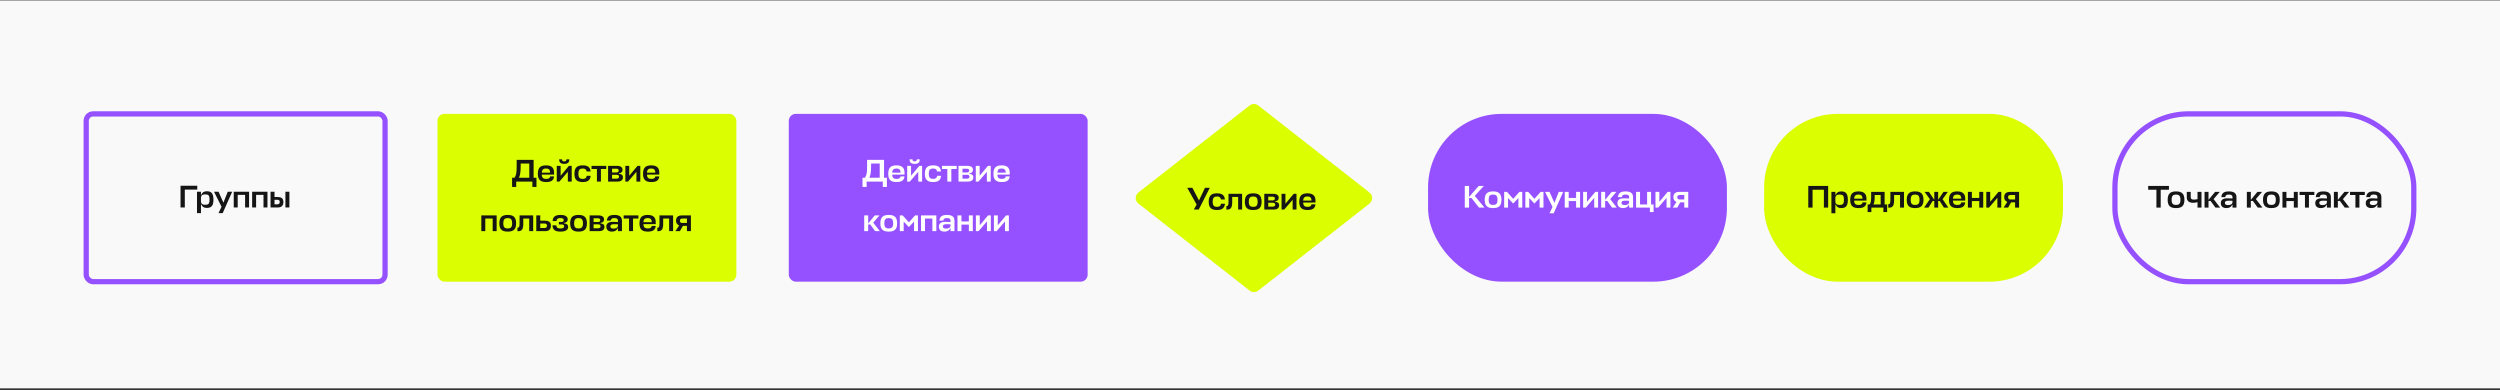
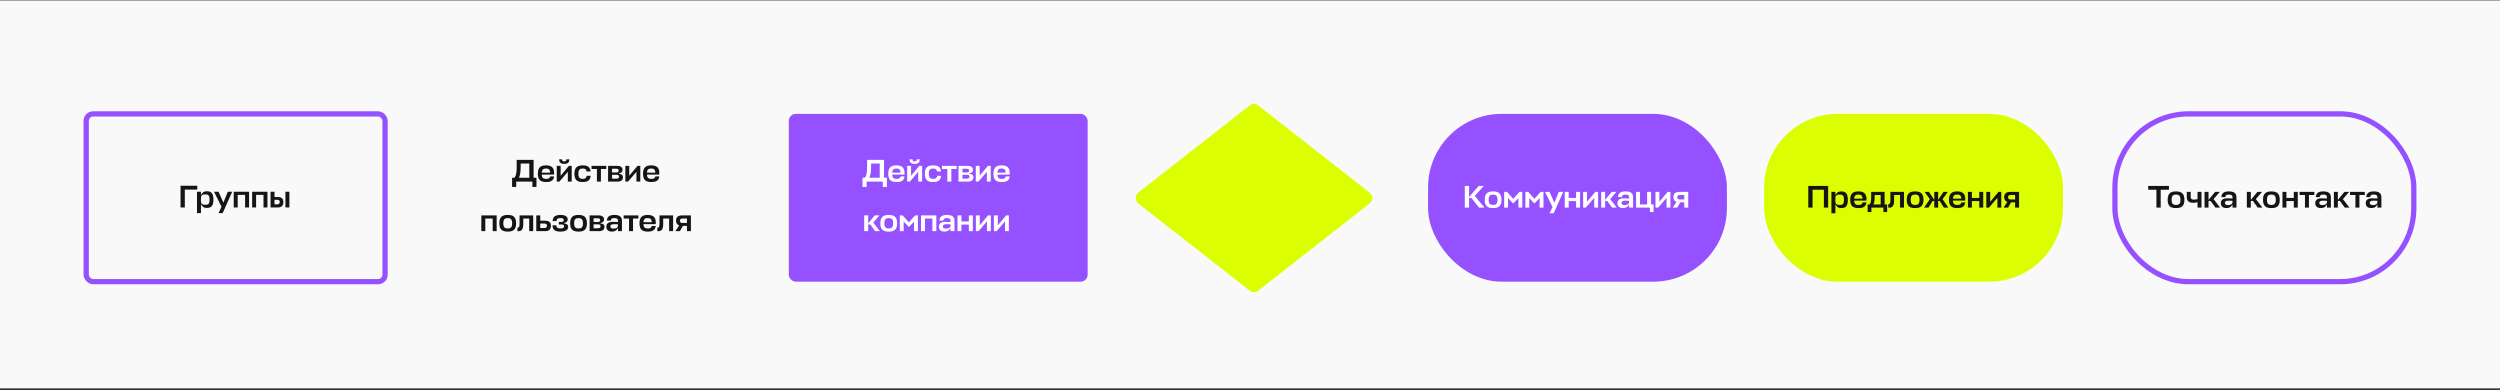
<svg xmlns="http://www.w3.org/2000/svg" width="1160" height="181" viewBox="0 0 1160 181" fill="none">
  <rect x="0" y="0" width="1160" height="181" fill="#333333" stroke="none" />
  <rect width="1160" height="180" transform="translate(0 0.195)" fill="#F9F9F9" />
  <rect x="40" y="52.841" width="138.671" height="77.85" rx="3.244" stroke="#9551FF" stroke-width="2.433" stroke-linecap="round" />
  <path d="M91.534 86.183H83.768V96.255H85.753V87.964H91.534V86.183ZM95.932 96.474C97.917 96.474 99.041 95.671 99.041 92.62C99.041 89.555 97.917 88.737 95.932 88.737C94.691 88.737 93.801 89.277 93.436 90.314H93.246V88.956H91.407V98.882H93.246V94.897H93.436C93.801 95.948 94.691 96.474 95.932 96.474ZM95.129 90.197C96.647 90.197 97.216 90.547 97.216 92.62C97.216 94.678 96.662 95.014 95.129 95.014C94.136 95.014 93.246 94.693 93.246 93.408V91.715C93.29 90.504 94.151 90.197 95.129 90.197ZM101.389 98.882H103.33L107.738 88.956H105.68L103.666 94.036L101.403 88.956H99.302L102.79 95.933L101.389 98.882ZM108.456 96.255H110.295V90.416H113.725V96.255H115.564V88.956H108.456V96.255ZM116.994 96.255H118.833V90.416H122.264V96.255H124.103V88.956H116.994V96.255ZM128.744 91.409H127.372V88.956H125.533V96.255H129.036C130.715 96.255 131.488 95.277 131.488 93.759C131.488 92.197 130.729 91.409 128.744 91.409ZM132.437 88.956V96.255H134.276V88.956H132.437ZM128.715 92.708C129.576 92.708 129.795 93.131 129.795 93.729C129.795 94.518 129.357 94.809 128.642 94.809H127.372V92.708H128.715Z" fill="#151515" />
-   <rect x="202.999" y="52.841" width="138.671" height="77.85" rx="3.244" fill="#DBFF00" />
  <path d="M248.923 82.468H247.594V74.177H239.741V76.498C239.741 79.972 239.639 81.052 238.749 82.468H237.61V86.73H239.522V84.249H247.025V86.73H248.923V82.468ZM241.595 77.008V75.885H245.595V82.468H240.763C241.303 81.475 241.595 80.001 241.595 77.008ZM257.098 80.074C257.098 77.738 255.77 76.731 253.405 76.731C250.909 76.731 249.551 77.651 249.551 80.643C249.551 83.548 250.909 84.468 253.419 84.468C255.58 84.468 256.894 83.825 257.098 81.84H255.259C255.127 82.76 254.397 83.008 253.434 83.008C252.193 83.008 251.42 82.585 251.391 81.023V81.008H257.098V80.074ZM251.391 80.045C251.463 78.541 252.281 78.191 253.39 78.191C254.514 78.191 255.244 78.629 255.244 80.103H251.391V80.045ZM265.27 84.249V76.95H263.985L260.132 81.548V76.95H258.336V84.249H259.577L263.474 79.724V84.249H265.27ZM261.81 76.045C263.416 76.045 264.161 75.388 264.161 73.943H262.818C262.818 74.629 262.526 74.877 261.81 74.877C261.081 74.877 260.789 74.629 260.789 73.943H259.446C259.446 75.388 260.19 76.045 261.81 76.045ZM272.236 81.563C272.09 82.687 271.375 83.008 270.397 83.008C269.098 83.008 268.368 82.526 268.368 80.643C268.368 78.672 269.098 78.191 270.397 78.191C271.331 78.191 272.032 78.483 272.207 79.563H274.046C273.827 77.417 272.528 76.731 270.397 76.731C267.886 76.731 266.529 77.651 266.529 80.643C266.529 83.548 267.886 84.468 270.397 84.468C272.557 84.468 273.856 83.752 274.075 81.563H272.236ZM274.473 76.95V78.41H276.969V84.249H278.823V78.41H281.319V76.95H274.473ZM282.156 84.249H286.608C288.287 84.249 289.046 83.431 289.046 82.307C289.046 81.212 288.389 80.745 287.207 80.658V80.424C288.243 80.307 288.856 79.811 288.856 78.775C288.856 77.826 288.185 76.95 286.287 76.95H282.156V84.249ZM286.097 81.096C286.988 81.096 287.221 81.49 287.221 82.015C287.221 82.687 286.725 82.906 285.981 82.906H283.995V81.096H286.097ZM285.849 78.278C286.856 78.278 287.061 78.629 287.061 79.125C287.061 79.607 286.827 80.015 286.112 80.015H283.995V78.278H285.849ZM297.101 84.249V76.95H295.816L291.963 81.548V76.95H290.167V84.249H291.408L295.305 79.724V84.249H297.101ZM305.906 80.074C305.906 77.738 304.578 76.731 302.213 76.731C299.717 76.731 298.36 77.651 298.36 80.643C298.36 83.548 299.717 84.468 302.228 84.468C304.388 84.468 305.702 83.825 305.906 81.84H304.067C303.936 82.76 303.206 83.008 302.242 83.008C301.002 83.008 300.228 82.585 300.199 81.023V81.008H305.906V80.074ZM300.199 80.045C300.272 78.541 301.089 78.191 302.199 78.191C303.323 78.191 304.053 78.629 304.053 80.103H300.199V80.045ZM223.334 107.249H225.173V101.41H228.603V107.249H230.442V99.95H223.334V107.249ZM235.58 106.008C234.266 106.008 233.536 105.526 233.536 103.643C233.536 101.673 234.266 101.191 235.58 101.191C236.879 101.191 237.638 101.687 237.638 103.643C237.638 105.526 236.894 106.008 235.58 106.008ZM235.58 99.731C233.069 99.731 231.697 100.651 231.697 103.643C231.697 106.548 233.069 107.467 235.58 107.467C238.105 107.467 239.477 106.548 239.477 103.643C239.477 100.651 238.105 99.731 235.58 99.731ZM241.078 103.76C241.078 105.307 240.772 105.687 240.086 105.687V107.278H240.509C242.217 107.278 242.801 106.198 242.801 103.818V101.41H245.56V107.249H247.399V99.95H241.078V103.76ZM252.791 102.402H250.675V99.95H248.836V107.249H253.083C254.82 107.249 255.623 106.271 255.623 104.752C255.623 103.191 254.835 102.402 252.791 102.402ZM252.66 103.731C253.565 103.731 253.784 104.154 253.784 104.723C253.784 105.497 253.331 105.789 252.587 105.789H250.675V103.731H252.66ZM259.99 101.191C261.318 101.191 261.566 101.6 261.566 102.125C261.566 102.578 261.347 102.972 260.646 102.972H259.303V104.154H260.632C261.508 104.154 261.741 104.519 261.741 105.015C261.741 105.774 261.113 106.008 259.99 106.008C258.836 106.008 258.223 105.687 258.136 104.563H256.34C256.457 106.752 257.698 107.467 260.092 107.467C262.573 107.467 263.61 106.606 263.61 105.307C263.61 104.212 262.938 103.76 261.727 103.658V103.424C262.792 103.307 263.42 102.826 263.42 101.789C263.42 100.665 262.573 99.731 260.106 99.731C257.844 99.731 256.545 100.417 256.413 102.563H258.209C258.296 101.483 258.968 101.191 259.99 101.191ZM268.437 106.008C267.124 106.008 266.394 105.526 266.394 103.643C266.394 101.673 267.124 101.191 268.437 101.191C269.736 101.191 270.495 101.687 270.495 103.643C270.495 105.526 269.751 106.008 268.437 106.008ZM268.437 99.731C265.927 99.731 264.554 100.651 264.554 103.643C264.554 106.548 265.927 107.467 268.437 107.467C270.963 107.467 272.335 106.548 272.335 103.643C272.335 100.651 270.963 99.731 268.437 99.731ZM273.582 107.249H278.034C279.713 107.249 280.472 106.431 280.472 105.307C280.472 104.212 279.815 103.745 278.632 103.658V103.424C279.669 103.307 280.282 102.811 280.282 101.775C280.282 100.826 279.61 99.95 277.713 99.95H273.582V107.249ZM277.523 104.096C278.413 104.096 278.647 104.49 278.647 105.015C278.647 105.687 278.151 105.906 277.406 105.906H275.421V104.096H277.523ZM277.275 101.278C278.282 101.278 278.486 101.629 278.486 102.125C278.486 102.607 278.253 103.015 277.538 103.015H275.421V101.278H277.275ZM283.943 107.467C285.184 107.467 286.191 106.971 286.556 105.949H286.746V107.249H288.585V102.417C288.585 100.505 287.315 99.731 285.111 99.731C282.921 99.731 281.754 100.373 281.564 102.373H283.374C283.52 101.424 284.031 101.191 285.082 101.191C286.264 101.191 286.746 101.556 286.746 102.432V103.015C285.943 102.972 285.417 102.928 284.25 102.928C281.973 102.928 281.33 104.023 281.33 105.161C281.33 106.723 282.381 107.467 283.943 107.467ZM284.746 106.066C283.724 106.066 283.213 105.803 283.213 105.044C283.213 104.519 283.418 104.023 284.98 104.023C285.461 104.023 286.06 104.037 286.746 104.081V104.548C286.746 105.745 285.739 106.066 284.746 106.066ZM289.376 99.95V101.41H291.872V107.249H293.726V101.41H296.222V99.95H289.376ZM304.26 103.074C304.26 100.738 302.932 99.731 300.567 99.731C298.071 99.731 296.713 100.651 296.713 103.643C296.713 106.548 298.071 107.467 300.581 107.467C302.742 107.467 304.056 106.825 304.26 104.84H302.421C302.289 105.76 301.559 106.008 300.596 106.008C299.355 106.008 298.582 105.584 298.552 104.023V104.008H304.26V103.074ZM298.552 103.045C298.625 101.541 299.443 101.191 300.552 101.191C301.676 101.191 302.406 101.629 302.406 103.103H298.552V103.045ZM305.995 103.76C305.995 105.307 305.688 105.687 305.002 105.687V107.278H305.425C307.133 107.278 307.717 106.198 307.717 103.818V101.41H310.476V107.249H312.315V99.95H305.995V103.76ZM318.744 107.249H320.583V99.95H316.394C314.423 99.95 313.679 100.986 313.679 102.402C313.679 103.424 314.146 104.242 315.124 104.606L313.387 107.249H315.489L316.861 104.811H318.744V107.249ZM315.503 102.402C315.503 101.818 315.708 101.41 316.642 101.41H318.744V103.453H316.467C315.737 103.453 315.503 102.986 315.503 102.402Z" fill="#151515" />
  <rect x="365.998" y="52.841" width="138.671" height="77.85" rx="3.244" fill="#9551FF" />
  <path d="M411.518 82.468H410.19V74.177H402.337V76.498C402.337 79.972 402.235 81.052 401.344 82.468H400.206V86.73H402.118V84.249H409.621V86.73H411.518V82.468ZM404.191 77.008V75.885H408.19V82.468H403.359C403.899 81.475 404.191 80.001 404.191 77.008ZM419.693 80.074C419.693 77.738 418.365 76.731 416 76.731C413.504 76.731 412.147 77.651 412.147 80.643C412.147 83.548 413.504 84.468 416.015 84.468C418.175 84.468 419.489 83.825 419.693 81.84H417.854C417.723 82.76 416.993 83.008 416.03 83.008C414.789 83.008 414.015 82.585 413.986 81.023V81.008H419.693V80.074ZM413.986 80.045C414.059 78.541 414.876 78.191 415.986 78.191C417.11 78.191 417.84 78.629 417.84 80.103H413.986V80.045ZM427.865 84.249V76.95H426.581L422.727 81.548V76.95H420.932V84.249H422.173L426.07 79.724V84.249H427.865ZM424.406 76.045C426.012 76.045 426.756 75.388 426.756 73.943H425.413C425.413 74.629 425.121 74.877 424.406 74.877C423.676 74.877 423.384 74.629 423.384 73.943H422.041C422.041 75.388 422.786 76.045 424.406 76.045ZM434.832 81.563C434.686 82.687 433.971 83.008 432.993 83.008C431.693 83.008 430.964 82.526 430.964 80.643C430.964 78.672 431.693 78.191 432.993 78.191C433.927 78.191 434.627 78.483 434.803 79.563H436.642C436.423 77.417 435.124 76.731 432.993 76.731C430.482 76.731 429.124 77.651 429.124 80.643C429.124 83.548 430.482 84.468 432.993 84.468C435.153 84.468 436.452 83.752 436.671 81.563H434.832ZM437.069 76.95V78.41H439.565V84.249H441.418V78.41H443.915V76.95H437.069ZM444.752 84.249H449.204C450.882 84.249 451.641 83.431 451.641 82.307C451.641 81.212 450.985 80.745 449.802 80.658V80.424C450.839 80.307 451.452 79.811 451.452 78.775C451.452 77.826 450.78 76.95 448.883 76.95H444.752V84.249ZM448.693 81.096C449.583 81.096 449.817 81.49 449.817 82.015C449.817 82.687 449.321 82.906 448.576 82.906H446.591V81.096H448.693ZM448.445 78.278C449.452 78.278 449.656 78.629 449.656 79.125C449.656 79.607 449.423 80.015 448.707 80.015H446.591V78.278H448.445ZM459.696 84.249V76.95H458.412L454.558 81.548V76.95H452.763V84.249H454.004L457.901 79.724V84.249H459.696ZM468.502 80.074C468.502 77.738 467.174 76.731 464.809 76.731C462.313 76.731 460.955 77.651 460.955 80.643C460.955 83.548 462.313 84.468 464.823 84.468C466.984 84.468 468.298 83.825 468.502 81.84H466.663C466.531 82.76 465.801 83.008 464.838 83.008C463.597 83.008 462.824 82.585 462.795 81.023V81.008H468.502V80.074ZM462.795 80.045C462.867 78.541 463.685 78.191 464.794 78.191C465.918 78.191 466.648 78.629 466.648 80.103H462.795V80.045ZM408.062 99.95H405.887L402.836 103.658V99.95H400.997V107.249H402.836V104.139H403.785L406.062 107.249H408.237L405.186 103.293L408.062 99.95ZM412.373 106.008C411.06 106.008 410.33 105.526 410.33 103.643C410.33 101.673 411.06 101.191 412.373 101.191C413.672 101.191 414.431 101.687 414.431 103.643C414.431 105.526 413.687 106.008 412.373 106.008ZM412.373 99.731C409.863 99.731 408.491 100.651 408.491 103.643C408.491 106.548 409.863 107.467 412.373 107.467C414.899 107.467 416.271 106.548 416.271 103.643C416.271 100.651 414.899 99.731 412.373 99.731ZM421.707 105.351L424.13 102.811V107.249H425.926V99.95H424.597L421.722 103.176L418.846 99.95H417.518V107.249H419.313V102.811L421.707 105.351ZM427.354 107.249H429.193V101.41H432.623V107.249H434.462V99.95H427.354V107.249ZM438.242 107.467C439.483 107.467 440.49 106.971 440.855 105.949H441.045V107.249H442.884V102.417C442.884 100.505 441.614 99.731 439.41 99.731C437.221 99.731 436.053 100.373 435.863 102.373H437.673C437.819 101.424 438.33 101.191 439.381 101.191C440.563 101.191 441.045 101.556 441.045 102.432V103.015C440.242 102.972 439.717 102.928 438.549 102.928C436.272 102.928 435.63 104.023 435.63 105.161C435.63 106.723 436.681 107.467 438.242 107.467ZM439.045 106.066C438.023 106.066 437.513 105.803 437.513 105.044C437.513 104.519 437.717 104.023 439.279 104.023C439.761 104.023 440.359 104.037 441.045 104.081V104.548C441.045 105.745 440.038 106.066 439.045 106.066ZM446.113 99.95H444.274V107.249H446.113V104.212H449.544V107.249H451.383V99.95H449.544V102.753H446.113V99.95ZM459.746 107.249V99.95H458.462L454.608 104.548V99.95H452.813V107.249H454.054L457.951 102.723V107.249H459.746ZM468.114 107.249V99.95H466.829L462.976 104.548V99.95H461.18V107.249H462.421L466.318 102.723V107.249H468.114Z" fill="white" />
  <rect x="662.62" y="52.841" width="138.671" height="77.85" rx="34.147" fill="#9551FF" />
  <path d="M688.808 96.334L684.283 90.904L688.502 86.262H686.137L681.641 91.4V86.262H679.656V96.334H681.641V91.897H682.78L686.268 96.334H688.808ZM692.784 95.093C691.471 95.093 690.741 94.612 690.741 92.728C690.741 90.758 691.471 90.276 692.784 90.276C694.084 90.276 694.843 90.773 694.843 92.728C694.843 94.612 694.098 95.093 692.784 95.093ZM692.784 88.817C690.274 88.817 688.902 89.736 688.902 92.728C688.902 95.633 690.274 96.553 692.784 96.553C695.31 96.553 696.682 95.633 696.682 92.728C696.682 89.736 695.31 88.817 692.784 88.817ZM702.118 94.436L704.541 91.897V96.334H706.337V89.035H705.008L702.133 92.261L699.257 89.035H697.929V96.334H699.724V91.897L702.118 94.436ZM711.954 94.436L714.377 91.897V96.334H716.173V89.035H714.844L711.969 92.261L709.093 89.035H707.765V96.334H709.56V91.897L711.954 94.436ZM718.973 98.961H720.914L725.322 89.035H723.264L721.25 94.115L718.987 89.035H716.885L720.374 96.013L718.973 98.961ZM727.879 89.035H726.039V96.334H727.879V93.298H731.309V96.334H733.148V89.035H731.309V91.838H727.879V89.035ZM741.512 96.334V89.035H740.227L736.373 93.634V89.035H734.578V96.334H735.819L739.716 91.809V96.334H741.512ZM750.011 89.035H747.836L744.785 92.743V89.035H742.946V96.334H744.785V93.225H745.734L748.011 96.334H750.186L747.135 92.378L750.011 89.035ZM753.107 96.553C754.348 96.553 755.355 96.057 755.72 95.035H755.91V96.334H757.749V91.502C757.749 89.59 756.479 88.817 754.275 88.817C752.086 88.817 750.918 89.459 750.728 91.459H752.538C752.684 90.51 753.195 90.276 754.246 90.276C755.428 90.276 755.91 90.641 755.91 91.517V92.101C755.107 92.057 754.582 92.013 753.414 92.013C751.137 92.013 750.495 93.108 750.495 94.247C750.495 95.808 751.545 96.553 753.107 96.553ZM753.91 95.152C752.888 95.152 752.378 94.889 752.378 94.13C752.378 93.604 752.582 93.108 754.144 93.108C754.625 93.108 755.224 93.123 755.91 93.166V93.634C755.91 94.831 754.903 95.152 753.91 95.152ZM760.978 89.035H759.139V96.334H765.547V98.407H767.27V94.874H766.102V89.035H764.263V94.874H760.978V89.035ZM775.082 96.334V89.035H773.797L769.944 93.634V89.035H768.148V96.334H769.389L773.286 91.809V96.334H775.082ZM781.508 96.334H783.347V89.035H779.158C777.187 89.035 776.443 90.072 776.443 91.488C776.443 92.51 776.91 93.327 777.888 93.692L776.151 96.334H778.253L779.625 93.896H781.508V96.334ZM778.267 91.488C778.267 90.904 778.472 90.495 779.406 90.495H781.508V92.539H779.231C778.501 92.539 778.267 92.072 778.267 91.488Z" fill="white" />
  <rect x="818.56" y="52.841" width="138.671" height="77.85" rx="34.147" fill="#DBFF00" />
  <path d="M848.267 86.262H839.042V96.334H841.027V88.043H846.282V96.334H848.267V86.262ZM854.299 96.553C856.284 96.553 857.408 95.75 857.408 92.699C857.408 89.634 856.284 88.817 854.299 88.817C853.059 88.817 852.168 89.357 851.803 90.393H851.613V89.035H849.774V98.961H851.613V94.977H851.803C852.168 96.027 853.059 96.553 854.299 96.553ZM853.496 90.276C855.014 90.276 855.584 90.627 855.584 92.699C855.584 94.757 855.029 95.093 853.496 95.093C852.504 95.093 851.613 94.772 851.613 93.488V91.794C851.657 90.583 852.518 90.276 853.496 90.276ZM866.041 92.159C866.041 89.824 864.712 88.817 862.348 88.817C859.852 88.817 858.494 89.736 858.494 92.728C858.494 95.633 859.852 96.553 862.362 96.553C864.523 96.553 865.836 95.911 866.041 93.925H864.201C864.07 94.845 863.34 95.093 862.377 95.093C861.136 95.093 860.362 94.67 860.333 93.108V93.094H866.041V92.159ZM860.333 92.13C860.406 90.627 861.224 90.276 862.333 90.276C863.457 90.276 864.187 90.714 864.187 92.189H860.333V92.13ZM868.215 91.429C868.215 92.933 868.084 94.393 867.398 94.874H866.58V98.407H868.317V96.334H873.893V98.407H875.63V94.874H874.462V89.035H868.215V91.429ZM869.85 91.605V90.495H872.623V94.874H869.251C869.631 94.217 869.85 93.181 869.85 91.605ZM877.141 92.845C877.141 94.393 876.834 94.772 876.148 94.772V96.363H876.572C878.279 96.363 878.863 95.283 878.863 92.904V90.495H881.622V96.334H883.461V89.035H877.141V92.845ZM888.606 95.093C887.292 95.093 886.562 94.612 886.562 92.728C886.562 90.758 887.292 90.276 888.606 90.276C889.905 90.276 890.664 90.773 890.664 92.728C890.664 94.612 889.919 95.093 888.606 95.093ZM888.606 88.817C886.095 88.817 884.723 89.736 884.723 92.728C884.723 95.633 886.095 96.553 888.606 96.553C891.131 96.553 892.503 95.633 892.503 92.728C892.503 89.736 891.131 88.817 888.606 88.817ZM895.027 89.035H893.013L895.45 92.407L892.765 96.334H894.823L896.735 93.269H897.508V96.334H899.304V93.269H900.048L901.975 96.334H904.048L901.362 92.407L903.8 89.035H901.785L899.304 92.699V89.035H897.508V92.714L895.027 89.035ZM911.87 92.159C911.87 89.824 910.541 88.817 908.177 88.817C905.681 88.817 904.323 89.736 904.323 92.728C904.323 95.633 905.681 96.553 908.191 96.553C910.352 96.553 911.665 95.911 911.87 93.925H910.031C909.899 94.845 909.169 95.093 908.206 95.093C906.965 95.093 906.192 94.67 906.162 93.108V93.094H911.87V92.159ZM906.162 92.13C906.235 90.627 907.053 90.276 908.162 90.276C909.286 90.276 910.016 90.714 910.016 92.189H906.162V92.13ZM914.947 89.035H913.108V96.334H914.947V93.298H918.378V96.334H920.217V89.035H918.378V91.838H914.947V89.035ZM928.58 96.334V89.035H927.296L923.442 93.634V89.035H921.647V96.334H922.888L926.785 91.809V96.334H928.58ZM935.007 96.334H936.846V89.035H932.656C930.686 89.035 929.941 90.072 929.941 91.488C929.941 92.51 930.409 93.327 931.387 93.692L929.65 96.334H931.751L933.124 93.896H935.007V96.334ZM931.766 91.488C931.766 90.904 931.97 90.495 932.905 90.495H935.007V92.539H932.729C932 92.539 931.766 92.072 931.766 91.488Z" fill="#151515" />
  <rect x="981.329" y="52.841" width="138.671" height="77.85" rx="34.147" stroke="#9551FF" stroke-width="2.433" stroke-linecap="round" />
  <path d="M1006.39 86.262H996.755V88.043H1000.58V96.334H1002.56V88.043H1006.39V86.262ZM1009.67 95.093C1008.36 95.093 1007.63 94.612 1007.63 92.728C1007.63 90.758 1008.36 90.276 1009.67 90.276C1010.97 90.276 1011.73 90.773 1011.73 92.728C1011.73 94.612 1010.98 95.093 1009.67 95.093ZM1009.67 88.817C1007.16 88.817 1005.79 89.736 1005.79 92.728C1005.79 95.633 1007.16 96.553 1009.67 96.553C1012.2 96.553 1013.57 95.633 1013.57 92.728C1013.57 89.736 1012.2 88.817 1009.67 88.817ZM1014.67 91.663C1014.67 93.05 1015.59 94.101 1017.56 94.101C1018.32 94.101 1018.98 93.984 1019.65 93.809V96.334H1021.49V89.035H1019.65V92.407C1018.99 92.553 1018.48 92.612 1017.85 92.612C1016.9 92.612 1016.49 92.218 1016.49 91.502V89.035H1014.67V91.663ZM1029.98 89.035H1027.8L1024.75 92.743V89.035H1022.91V96.334H1024.75V93.225H1025.7L1027.98 96.334H1030.15L1027.1 92.378L1029.98 89.035ZM1033.07 96.553C1034.31 96.553 1035.32 96.057 1035.69 95.035H1035.88V96.334H1037.72V91.502C1037.72 89.59 1036.45 88.817 1034.24 88.817C1032.05 88.817 1030.88 89.459 1030.69 91.459H1032.5C1032.65 90.51 1033.16 90.276 1034.21 90.276C1035.39 90.276 1035.88 90.641 1035.88 91.517V92.101C1035.07 92.057 1034.55 92.013 1033.38 92.013C1031.1 92.013 1030.46 93.108 1030.46 94.247C1030.46 95.808 1031.51 96.553 1033.07 96.553ZM1033.88 95.152C1032.85 95.152 1032.34 94.889 1032.34 94.13C1032.34 93.604 1032.55 93.108 1034.11 93.108C1034.59 93.108 1035.19 93.123 1035.88 93.166V93.634C1035.88 94.831 1034.87 95.152 1033.88 95.152ZM1049.61 89.035H1047.43L1044.38 92.743V89.035H1042.54V96.334H1044.38V93.225H1045.33L1047.61 96.334H1049.78L1046.73 92.378L1049.61 89.035ZM1053.92 95.093C1052.6 95.093 1051.87 94.612 1051.87 92.728C1051.87 90.758 1052.6 90.276 1053.92 90.276C1055.22 90.276 1055.98 90.773 1055.98 92.728C1055.98 94.612 1055.23 95.093 1053.92 95.093ZM1053.92 88.817C1051.41 88.817 1050.03 89.736 1050.03 92.728C1050.03 95.633 1051.41 96.553 1053.92 96.553C1056.44 96.553 1057.81 95.633 1057.81 92.728C1057.81 89.736 1056.44 88.817 1053.92 88.817ZM1060.9 89.035H1059.06V96.334H1060.9V93.298H1064.33V96.334H1066.17V89.035H1064.33V91.838H1060.9V89.035ZM1067 89.035V90.495H1069.5V96.334H1071.35V90.495H1073.85V89.035H1067ZM1076.89 96.553C1078.13 96.553 1079.14 96.057 1079.51 95.035H1079.7V96.334H1081.53V91.502C1081.53 89.59 1080.26 88.817 1078.06 88.817C1075.87 88.817 1074.7 89.459 1074.51 91.459H1076.32C1076.47 90.51 1076.98 90.276 1078.03 90.276C1079.21 90.276 1079.7 90.641 1079.7 91.517V92.101C1078.89 92.057 1078.37 92.013 1077.2 92.013C1074.92 92.013 1074.28 93.108 1074.28 94.247C1074.28 95.808 1075.33 96.553 1076.89 96.553ZM1077.7 95.152C1076.67 95.152 1076.16 94.889 1076.16 94.13C1076.16 93.604 1076.37 93.108 1077.93 93.108C1078.41 93.108 1079.01 93.123 1079.7 93.166V93.634C1079.7 94.831 1078.69 95.152 1077.7 95.152ZM1089.99 89.035H1087.81L1084.76 92.743V89.035H1082.92V96.334H1084.76V93.225H1085.71L1087.99 96.334H1090.16L1087.11 92.378L1089.99 89.035ZM1090.42 89.035V90.495H1092.92V96.334H1094.77V90.495H1097.27V89.035H1090.42ZM1100.31 96.553C1101.55 96.553 1102.56 96.057 1102.93 95.035H1103.12V96.334H1104.96V91.502C1104.96 89.59 1103.69 88.817 1101.48 88.817C1099.29 88.817 1098.12 89.459 1097.93 91.459H1099.74C1099.89 90.51 1100.4 90.276 1101.45 90.276C1102.63 90.276 1103.12 90.641 1103.12 91.517V92.101C1102.31 92.057 1101.79 92.013 1100.62 92.013C1098.34 92.013 1097.7 93.108 1097.7 94.247C1097.7 95.808 1098.75 96.553 1100.31 96.553ZM1101.12 95.152C1100.09 95.152 1099.58 94.889 1099.58 94.13C1099.58 93.604 1099.79 93.108 1101.35 93.108C1101.83 93.108 1102.43 93.123 1103.12 93.166V93.634C1103.12 94.831 1102.11 95.152 1101.12 95.152Z" fill="#151515" />
  <path d="M528.207 94.443C526.547 93.144 526.547 90.632 528.207 89.333L579.831 48.941C581.005 48.023 582.654 48.023 583.828 48.941L635.452 89.333C637.112 90.632 637.112 93.144 635.452 94.443L583.828 134.835C582.654 135.753 581.005 135.753 579.831 134.835L528.207 94.443Z" fill="#DBFF00" />
-   <path d="M556.22 97.224L561.329 87.152H559.11L556.322 93.005L553.271 87.152H550.892L555.242 94.932L553.942 97.224H556.22ZM566.547 94.538C566.401 95.662 565.686 95.983 564.708 95.983C563.409 95.983 562.679 95.501 562.679 93.618C562.679 91.648 563.409 91.166 564.708 91.166C565.642 91.166 566.343 91.458 566.518 92.538H568.357C568.138 90.392 566.839 89.707 564.708 89.707C562.197 89.707 560.84 90.626 560.84 93.618C560.84 96.523 562.197 97.443 564.708 97.443C566.868 97.443 568.168 96.728 568.387 94.538H566.547ZM570.022 93.735C570.022 95.282 569.715 95.662 569.029 95.662V97.253H569.452C571.16 97.253 571.744 96.173 571.744 93.794V91.385H574.503V97.224H576.342V89.925H570.022V93.735ZM581.486 95.983C580.173 95.983 579.443 95.501 579.443 93.618C579.443 91.648 580.173 91.166 581.486 91.166C582.786 91.166 583.545 91.662 583.545 93.618C583.545 95.501 582.8 95.983 581.486 95.983ZM581.486 89.707C578.976 89.707 577.604 90.626 577.604 93.618C577.604 96.523 578.976 97.443 581.486 97.443C584.012 97.443 585.384 96.523 585.384 93.618C585.384 90.626 584.012 89.707 581.486 89.707ZM586.631 97.224H591.083C592.762 97.224 593.521 96.406 593.521 95.282C593.521 94.188 592.864 93.721 591.682 93.633V93.4C592.718 93.283 593.331 92.786 593.331 91.75C593.331 90.801 592.66 89.925 590.762 89.925H586.631V97.224ZM590.572 94.071C591.463 94.071 591.696 94.465 591.696 94.99C591.696 95.662 591.2 95.881 590.455 95.881H588.47V94.071H590.572ZM590.324 91.254C591.331 91.254 591.536 91.604 591.536 92.1C591.536 92.582 591.302 92.991 590.587 92.991H588.47V91.254H590.324ZM601.576 97.224V89.925H600.291L596.438 94.523V89.925H594.642V97.224H595.883L599.78 92.699V97.224H601.576ZM610.381 93.049C610.381 90.714 609.053 89.707 606.688 89.707C604.192 89.707 602.835 90.626 602.835 93.618C602.835 96.523 604.192 97.443 606.703 97.443C608.863 97.443 610.177 96.801 610.381 94.815H608.542C608.411 95.735 607.681 95.983 606.717 95.983C605.477 95.983 604.703 95.56 604.674 93.998V93.983H610.381V93.049ZM604.674 93.02C604.747 91.516 605.564 91.166 606.674 91.166C607.798 91.166 608.527 91.604 608.527 93.078H604.674V93.02Z" fill="#151515" />
</svg>